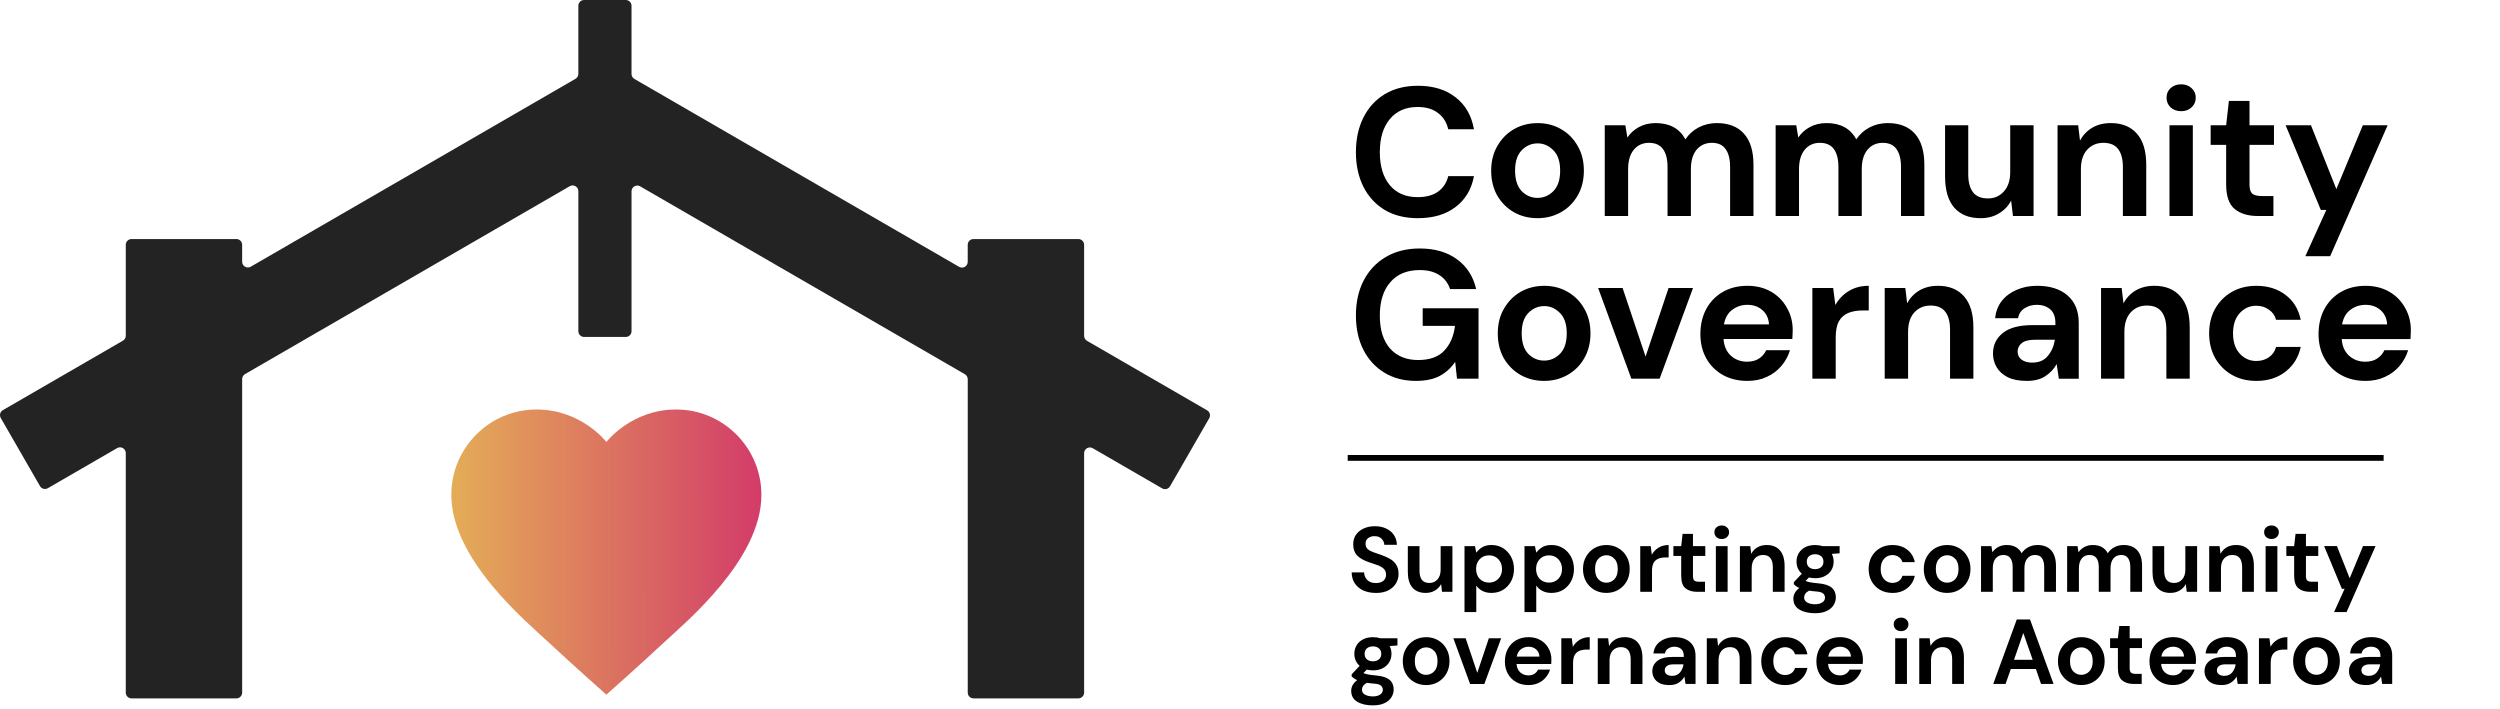
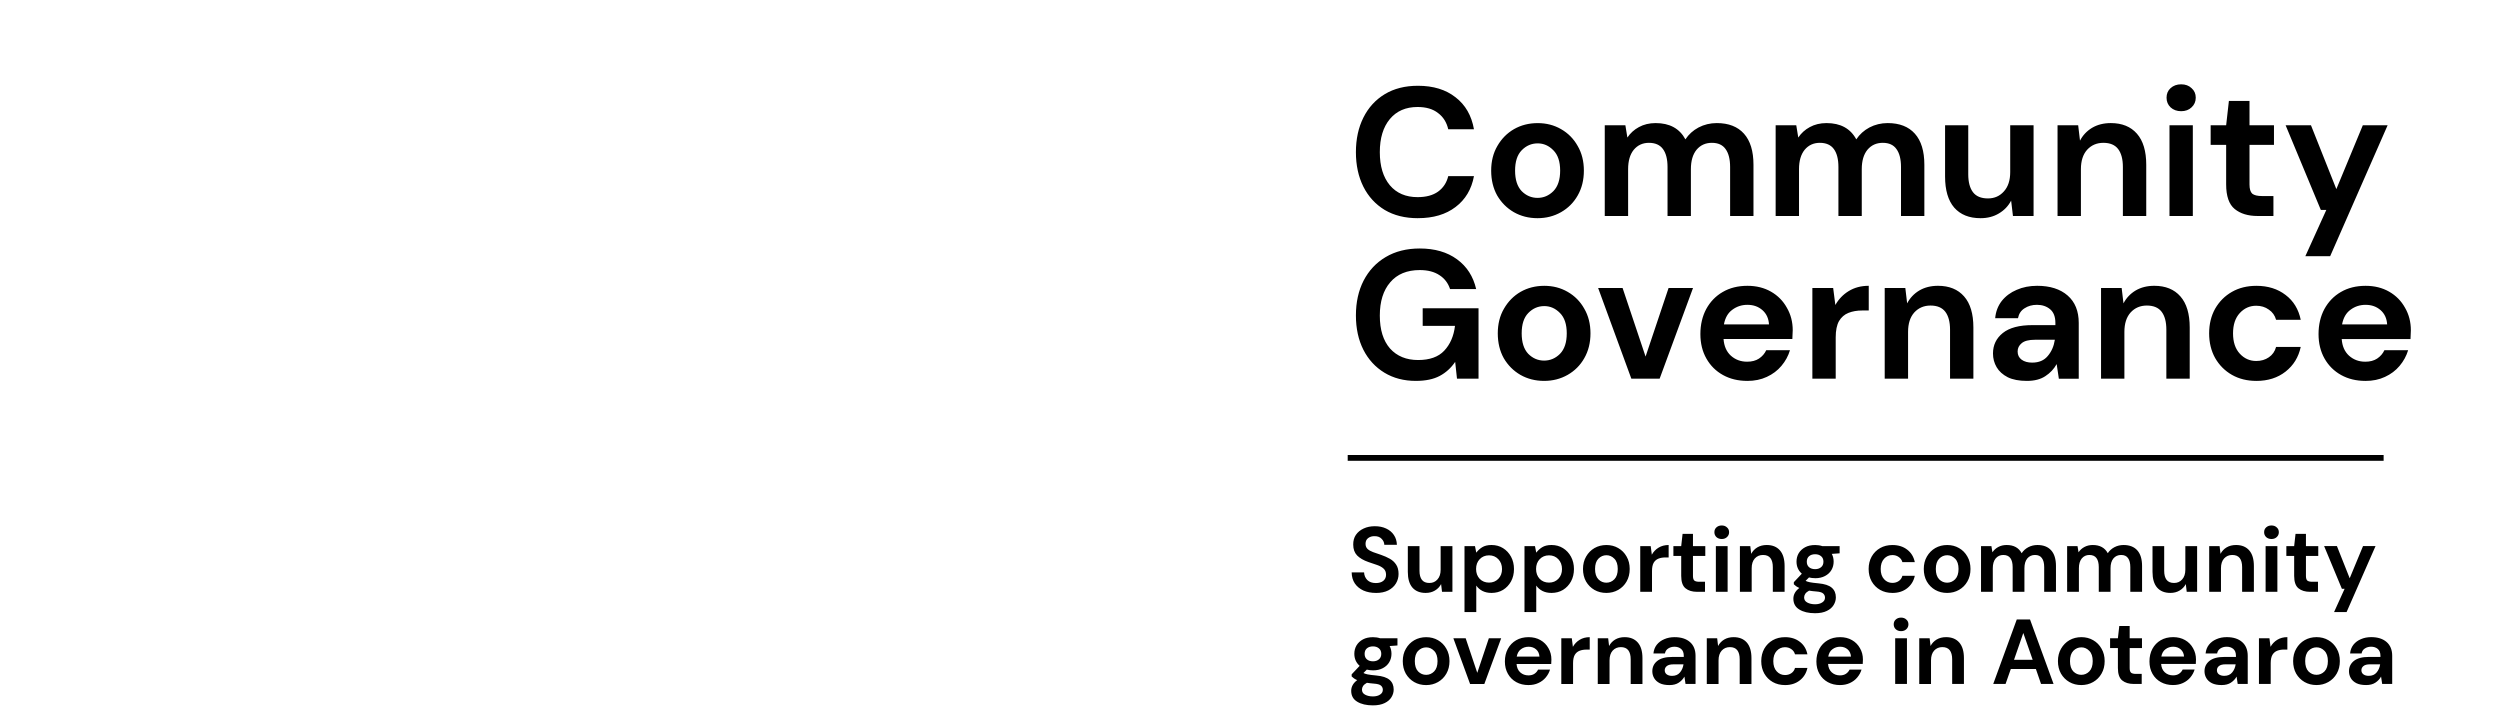
<svg xmlns="http://www.w3.org/2000/svg" fill="none" viewBox="0 0 247 70">
-   <path fill="url(#a)" d="M66.803 40.458c-4.435 0-6.894 3.209-6.894 3.209s-2.459-3.209-6.894-3.209c-4.654 0-8.426 3.78-8.426 8.444 0 6.404 7.525 12.61 9.622 14.57 2.416 2.257 5.697 5.159 5.697 5.159s3.281-2.902 5.697-5.159c2.097-1.961 9.622-8.166 9.622-14.57 0-4.664-3.772-8.444-8.425-8.444Z" />
-   <path fill="#232323" fill-rule="evenodd" d="M62.394.569C62.394.255 62.14 0 61.826 0h-4.117c-.314 0-.568.255-.568.569V7.294c0 .203-.108.391-.284.493L24.776 26.35c-.379.219-.852-.055-.852-.493v-1.671c0-.314-.254-.569-.568-.569H12.994c-.314 0-.568.255-.568.569v8.982c0 .203-.108.391-.284.493L.284 40.522c-.272.157-.365.505-.208.777L3.951 48.026c.157.272.504.365.776.208l6.847-3.962c.379-.219.852.055.852.493v23.666c0 .314.254.569.568.569h10.363c.314 0 .568-.255.568-.569V37.454c0-.203.108-.391.284-.493L56.29 18.398c.379-.219.852.055.852.493v13.831c0 .314.254.569.568.569h4.117c.314 0 .568-.255.568-.569V18.903c0-.438.473-.712.852-.493l32.082 18.563c.176.102.284.289.284.493v30.964c0 .314.254.569.568.569h10.363c.313 0 .568-.255.568-.569V44.777c0-.438.473-.712.851-.493l6.86 3.969c.271.157.619.064.775-.208l3.875-6.727c.157-.272.064-.62-.207-.777l-11.871-6.868c-.175-.102-.283-.289-.283-.493v-8.994c0-.314-.255-.569-.568-.569H96.179c-.314 0-.568.255-.568.569v1.684c0 .438-.473.712-.852.493L62.678 7.799c-.176-.102-.284-.29-.284-.493V.569Z" clip-rule="evenodd" />
  <path fill="#000" d="M140.093 21.557c-1.274 0-2.367-.271-3.281-.813-.913-.554-1.616-1.319-2.109-2.295-.493-.988-.739-2.126-.739-3.415 0-1.289.246-2.427.739-3.415.493-.988 1.196-1.759 2.109-2.313.914-.554 2.007-.831 3.281-.831 1.515 0 2.752.379 3.715 1.138.973.747 1.58 1.801 1.82 3.162h-2.541c-.157-.686-.493-1.223-1.01-1.608-.505-.398-1.178-.596-2.02-.596-1.165 0-2.079.398-2.74 1.192-.661.795-.991 1.885-.991 3.27 0 1.385.33 2.475.991 3.27.661.783 1.575 1.174 2.74 1.174.842 0 1.515-.181 2.02-.542.517-.373.853-.885 1.01-1.536h2.541c-.24 1.301-.847 2.319-1.82 3.054-.963.735-2.2 1.102-3.715 1.102Zm11.815 0c-.866 0-1.647-.199-2.344-.596-.686-.398-1.232-.946-1.641-1.644-.396-.711-.595-1.53-.595-2.457 0-.927.205-1.74.613-2.439.409-.711.956-1.265 1.641-1.662.697-.398 1.478-.596 2.344-.596.853 0 1.623.199 2.307.596.697.398 1.243.952 1.641 1.662.409.699.613 1.512.613 2.439 0 .927-.204 1.747-.613 2.457-.398.699-.944 1.247-1.641 1.644-.697.398-1.472.596-2.325.596Zm0-2.006c.6 0 1.124-.223 1.568-.669.444-.458.667-1.132.667-2.024s-.223-1.56-.667-2.006c-.444-.458-.962-.687-1.55-.687-.613 0-1.143.229-1.587.687-.433.446-.649 1.114-.649 2.006s.216 1.566.649 2.024c.444.446.968.669 1.569.669Zm6.642 1.789v-8.962h2.037l.198 1.211c.289-.434.668-.777 1.136-1.03.481-.265 1.033-.398 1.658-.398 1.383 0 2.362.536 2.94 1.608.324-.494.756-.885 1.297-1.174.553-.289 1.154-.434 1.803-.434 1.166 0 2.061.349 2.686 1.048.625.699.938 1.722.938 3.071v5.059h-2.308v-4.842c0-.771-.15-1.361-.45-1.771-.29-.41-.74-.614-1.353-.614-.624 0-1.13.229-1.514.687-.372.458-.558 1.096-.558 1.915v4.625h-2.308v-4.842c0-.771-.151-1.361-.452-1.771-.299-.41-.762-.614-1.387-.614-.613 0-1.113.229-1.497.687-.372.458-.558 1.096-.558 1.915v4.625h-2.308Zm16.884 0v-8.962h2.037l.198 1.211c.289-.434.668-.777 1.136-1.03.481-.265 1.033-.398 1.658-.398 1.383 0 2.362.536 2.938 1.608.326-.494.759-.885 1.299-1.174.553-.289 1.154-.434 1.803-.434 1.166 0 2.061.349 2.686 1.048.625.699.937 1.722.937 3.071v5.059h-2.307v-4.842c0-.771-.15-1.361-.451-1.771-.288-.41-.738-.614-1.352-.614-.624 0-1.13.229-1.514.687-.372.458-.56 1.096-.56 1.915v4.625h-2.306v-4.842c0-.771-.151-1.361-.452-1.771-.299-.41-.762-.614-1.388-.614-.612 0-1.112.229-1.496.687-.372.458-.558 1.096-.558 1.915v4.625h-2.308Zm20.237.217c-1.118 0-1.984-.349-2.597-1.048-.6-.699-.901-1.722-.901-3.072v-5.059h2.29v4.842c0 .771.156 1.361.468 1.771.312.41.806.614 1.479.614.636 0 1.16-.229 1.569-.687.42-.458.63-1.096.63-1.915v-4.625h2.308v8.962h-2.037l-.18-1.518c-.277.53-.68.952-1.208 1.265-.517.313-1.124.47-1.821.47Zm7.614-.217v-8.962h2.038l.181 1.518c.275-.53.673-.952 1.189-1.265.528-.313 1.147-.47 1.857-.47 1.106 0 1.965.349 2.578 1.048.613.699.92 1.722.92 3.071v5.059h-2.308v-4.842c0-.771-.157-1.361-.469-1.771-.312-.41-.799-.614-1.461-.614-.648 0-1.183.229-1.604.687-.408.458-.613 1.096-.613 1.915v4.625h-2.308Zm12.212-10.353c-.42 0-.768-.127-1.045-.379-.264-.253-.397-.572-.397-.958 0-.385.133-.699.397-.94.277-.253.625-.379 1.045-.379.422 0 .764.126 1.028.379.277.241.415.554.415.94 0 .385-.138.705-.415.958-.264.253-.606.379-1.028.379Zm-1.152 10.353v-8.962h2.306v8.962h-2.306Zm8.7 0c-.938 0-1.689-.229-2.254-.687s-.848-1.271-.848-2.439v-3.903h-1.531v-1.933h1.531l.271-2.403h2.037v2.403h2.417v1.933h-2.417v3.921c0 .434.09.735.27.903.193.157.517.235.974.235h1.119v1.969h-1.569Zm4.721 3.975 2.073-4.571h-.541l-3.479-8.366h2.505l2.507 6.306 2.614-6.306h2.451l-5.678 12.937h-2.452Zm-87.871 12.318c-1.19 0-2.229-.271-3.119-.813-.889-.542-1.58-1.295-2.073-2.259-.493-.976-.739-2.108-.739-3.397 0-1.301.252-2.445.757-3.433.517-1 1.244-1.777 2.181-2.331.95-.566 2.074-.849 3.372-.849 1.478 0 2.705.355 3.677 1.066.974.711 1.606 1.692 1.894 2.945h-2.578c-.193-.59-.541-1.048-1.046-1.373-.505-.337-1.154-.506-1.947-.506-1.262 0-2.236.403-2.921 1.21-.685.795-1.027 1.891-1.027 3.288 0 1.397.336 2.481 1.009 3.252.685.759 1.611 1.138 2.776 1.138 1.142 0 2.002-.307 2.578-.921.589-.626.944-1.446 1.065-2.457h-3.192v-1.734h5.517v6.956h-2.128l-.18-1.662c-.409.602-.919 1.066-1.532 1.391-.613.325-1.394.488-2.344.488Zm12.664 0c-.866 0-1.647-.199-2.344-.596-.685-.398-1.232-.946-1.641-1.644-.396-.711-.594-1.53-.594-2.457s.204-1.74.613-2.439c.409-.711.955-1.265 1.639-1.662.699-.398 1.48-.596 2.344-.596.855 0 1.623.199 2.308.596.697.398 1.244.952 1.641 1.662.409.699.614 1.512.614 2.439s-.205 1.747-.614 2.457c-.397.699-.944 1.247-1.641 1.644-.697.397-1.472.596-2.325.596Zm0-2.006c.601 0 1.123-.223 1.569-.668.444-.458.667-1.132.667-2.024s-.223-1.56-.667-2.006c-.446-.458-.963-.687-1.552-.687-.612 0-1.141.229-1.585.687-.433.446-.649 1.114-.649 2.006s.216 1.566.649 2.024c.444.446.966.668 1.568.668Zm8.618 1.789-3.282-8.962h2.416l2.271 6.776 2.273-6.776h2.415l-3.299 8.962h-2.794Zm11.453.217c-.901 0-1.701-.193-2.398-.578-.697-.385-1.243-.927-1.639-1.626-.398-.699-.596-1.506-.596-2.421 0-.927.193-1.753.577-2.475.396-.723.937-1.283 1.623-1.68.697-.41 1.515-.614 2.451-.614.878 0 1.653.193 2.326.578.673.385 1.196.915 1.568 1.59.385.662.578 1.403.578 2.222 0 .133-.007.271-.018.416 0 .145-.006.295-.019.452h-6.797c.049.699.29 1.247.721 1.644.446.398.98.596 1.606.596.468 0 .859-.102 1.171-.307.325-.217.565-.494.721-.831h2.344c-.168.566-.45 1.084-.848 1.554-.384.458-.864.819-1.442 1.084-.565.265-1.208.398-1.929.398Zm.018-7.516c-.565 0-1.063.163-1.496.488-.433.313-.71.795-.829 1.446h4.453c-.037-.59-.252-1.06-.65-1.409-.396-.349-.888-.524-1.478-.524Zm6.413 7.3v-8.962h2.055l.216 1.68c.325-.578.764-1.036 1.316-1.373.565-.349 1.226-.524 1.983-.524v2.439h-.649c-.505 0-.955.078-1.353.235-.396.157-.708.428-.937.813-.215.385-.325.921-.325 1.608v4.083h-2.306Zm7.147 0v-8.962h2.037l.18 1.518c.277-.53.673-.952 1.191-1.265.528-.313 1.147-.47 1.857-.47 1.106 0 1.965.349 2.578 1.048.613.699.918 1.722.918 3.071v5.059h-2.306v-4.842c0-.771-.157-1.361-.469-1.771-.314-.41-.799-.614-1.461-.614-.648 0-1.183.229-1.604.686-.409.458-.613 1.096-.613 1.915v4.625h-2.308Zm14.052.217c-.769 0-1.401-.12-1.894-.361-.492-.253-.859-.584-1.1-.994-.24-.41-.36-.861-.36-1.355 0-.831.325-1.506.973-2.024.649-.518 1.623-.777 2.922-.777h2.271v-.217c0-.614-.175-1.066-.524-1.355-.348-.289-.781-.434-1.297-.434-.469 0-.878.114-1.227.343-.348.217-.563.542-.648.976h-2.253c.059-.65.277-1.217.648-1.698.385-.482.878-.849 1.478-1.102.602-.265 1.275-.398 2.02-.398 1.274 0 2.277.319 3.011.958.733.638 1.099 1.542 1.099 2.71v5.511h-1.965l-.216-1.446c-.265.482-.637.879-1.118 1.192-.469.313-1.075.47-1.82.47Zm.522-1.807c.662 0 1.171-.217 1.532-.65.373-.434.608-.97.704-1.608h-1.966c-.612 0-1.05.114-1.316.343-.264.217-.396.488-.396.813 0 .349.132.62.396.813.266.193.613.289 1.046.289Zm6.8 1.59v-8.962h2.037l.18 1.518c.276-.53.673-.952 1.19-1.265.528-.313 1.148-.47 1.857-.47 1.105 0 1.964.349 2.577 1.048.614.699.92 1.722.92 3.071v5.059h-2.308v-4.842c0-.771-.156-1.361-.468-1.771-.313-.41-.799-.614-1.461-.614-.649 0-1.184.229-1.604.686-.409.458-.613 1.096-.613 1.915v4.625h-2.307Zm15.348.217c-.913 0-1.718-.199-2.415-.596-.697-.398-1.25-.952-1.659-1.662-.396-.711-.595-1.524-.595-2.439s.199-1.729.595-2.439c.409-.711.962-1.265 1.659-1.662.697-.398 1.502-.596 2.415-.596 1.143 0 2.104.301 2.885.903.782.59 1.28 1.409 1.497 2.457h-2.434c-.121-.434-.361-.771-.722-1.012-.349-.253-.763-.38-1.243-.38-.637 0-1.178.241-1.623.723-.445.482-.667 1.15-.667 2.006s.222 1.524.667 2.006c.445.482.986.723 1.623.723.48 0 .894-.12 1.243-.361.361-.241.601-.584.722-1.03h2.434c-.217 1.012-.715 1.825-1.497 2.439-.781.614-1.742.921-2.885.921Zm10.774 0c-.901 0-1.7-.193-2.397-.578-.697-.385-1.244-.927-1.641-1.626-.396-.699-.595-1.506-.595-2.421 0-.927.193-1.753.578-2.475.396-.723.937-1.283 1.622-1.68.697-.41 1.513-.614 2.452-.614.877 0 1.652.193 2.325.578.673.385 1.195.915 1.569 1.59.384.662.576 1.403.576 2.222 0 .133-.006.271-.017.416 0 .145-.007.295-.019.452h-6.796c.048.699.288 1.247.721 1.644.444.398.979.596 1.604.596.47 0 .86-.102 1.172-.307.324-.217.565-.494.722-.831h2.343c-.169.566-.451 1.084-.847 1.554-.385.458-.866.819-1.443 1.084-.565.265-1.208.398-1.929.398Zm.019-7.516c-.565 0-1.065.163-1.496.488-.433.313-.71.795-.831 1.446h4.453c-.035-.59-.251-1.06-.648-1.409-.397-.349-.889-.524-1.478-.524ZM133.153 44.957h102.349v.569H133.153v-.569ZM135.943 58.581c-.466 0-.878-.079-1.236-.237-.357-.164-.639-.395-.845-.692-.206-.303-.311-.671-.318-1.102h1.227c.012.297.118.549.318.756.206.2.488.3.845.3.309 0 .554-.073.736-.218.181-.152.272-.352.272-.601 0-.261-.082-.464-.245-.61-.157-.146-.37-.264-.636-.355-.266-.091-.551-.188-.854-.291-.491-.17-.866-.389-1.127-.655-.254-.267-.381-.622-.381-1.065-.006-.376.082-.698.263-.965.188-.273.443-.482.764-.628.32-.152.69-.228 1.108-.228.424 0 .796.076 1.117.228.327.152.582.364.763.637.188.273.288.598.3.974h-1.244c-.006-.225-.094-.422-.264-.592-.163-.176-.393-.264-.69-.264-.255-.006-.47.058-.645.191-.17.128-.255.316-.255.565 0 .212.067.382.2.51.133.121.315.225.545.31.23.085.494.176.791.273.315.109.602.237.863.383.26.146.469.34.627.583.157.237.236.543.236.92 0 .334-.085.643-.255.929-.169.285-.42.516-.754.692-.333.17-.742.255-1.226.255Zm4.912 0c-.563 0-.999-.176-1.308-.528-.303-.352-.454-.868-.454-1.548v-2.549h1.153v2.44c0 .389.079.686.237.892.157.206.405.31.745.31.321 0 .584-.115.789-.346.213-.231.318-.552.318-.965v-2.331h1.164v4.516h-1.027l-.091-.765c-.139.267-.342.48-.608.637-.261.158-.567.237-.918.237Zm3.838 1.894v-6.519h1.035l.128.646c.145-.2.336-.376.572-.528.243-.152.554-.228.935-.228.425 0 .802.103 1.136.31.334.206.596.489.791.847.193.358.291.765.291 1.22 0 .455-.098.862-.291 1.22-.195.352-.457.631-.791.838-.334.2-.711.3-1.136.3-.339 0-.636-.064-.89-.191-.254-.128-.46-.307-.617-.537v2.622h-1.163Zm2.425-2.914c.37 0 .676-.124.918-.373.242-.249.364-.571.364-.965 0-.395-.122-.719-.364-.974-.242-.255-.548-.382-.918-.382-.375 0-.684.127-.926.382-.237.249-.355.571-.355.965 0 .395.118.719.355.974.242.249.551.373.926.373Zm3.502 2.914v-6.519h1.035l.127.646c.145-.2.337-.376.572-.528.243-.152.554-.228.936-.228.424 0 .802.103 1.136.31.333.206.596.489.79.847.193.358.291.765.291 1.22 0 .455-.098.862-.291 1.22-.194.352-.457.631-.79.838-.334.2-.712.3-1.136.3-.339 0-.636-.064-.89-.191-.254-.128-.46-.307-.618-.537v2.622h-1.162Zm2.424-2.914c.371 0 .676-.124.919-.373.241-.249.363-.571.363-.965 0-.395-.122-.719-.363-.974-.243-.255-.548-.382-.919-.382-.374 0-.684.127-.925.382-.237.249-.355.571-.355.965 0 .395.118.719.355.974.241.249.551.373.925.373Zm5.664 1.02c-.435 0-.83-.1-1.181-.3-.345-.2-.621-.476-.827-.829-.199-.358-.3-.771-.3-1.238 0-.467.104-.877.31-1.229.205-.358.481-.637.826-.838.352-.2.745-.3 1.181-.3.43 0 .818.1 1.162.3.353.2.628.48.828.838.206.352.308.762.308 1.229 0 .467-.102.88-.308 1.238-.2.352-.475.628-.828.829-.35.2-.741.3-1.171.3Zm0-1.011c.303 0 .567-.112.791-.337.223-.231.335-.571.335-1.02 0-.449-.112-.786-.335-1.011-.224-.231-.485-.346-.782-.346-.308 0-.575.115-.799.346-.219.225-.327.561-.327 1.011 0 .449.108.789.327 1.02.224.225.487.337.79.337Zm3.348.901v-4.516h1.034l.11.847c.163-.291.384-.522.663-.692.285-.176.619-.264.999-.264v1.229h-.326c-.255 0-.482.039-.682.118-.2.079-.358.215-.473.41-.109.194-.163.464-.163.81v2.058h-1.162Zm5.61 0c-.473 0-.852-.115-1.136-.346-.285-.231-.427-.64-.427-1.229v-1.967h-.772v-.974h.772l.136-1.211h1.026v1.211h1.218v.974h-1.218v1.976c0 .219.046.37.137.455.096.079.261.118.491.118h.562v.992h-.789Zm2.443-5.217c-.213 0-.388-.064-.528-.191-.132-.128-.199-.288-.199-.483 0-.194.067-.352.199-.473.14-.128.315-.191.528-.191.211 0 .384.064.516.191.141.121.21.279.21.473 0 .194-.069.355-.21.483-.132.127-.305.191-.516.191Zm-.582 5.217v-4.516h1.162v4.516h-1.162Zm2.376 0v-4.516h1.026l.091.765c.141-.267.339-.48.601-.637.266-.158.577-.237.935-.237.558 0 .991.176 1.299.528.309.352.464.868.464 1.548v2.549h-1.164V56.032c0-.389-.078-.686-.236-.892-.157-.206-.403-.309-.735-.309-.328 0-.597.115-.809.346-.206.231-.309.552-.309.965v2.331h-1.163Zm7.436-1.347c-.219 0-.422-.024-.609-.073l-.337.337c.104.055.243.1.419.137s.46.073.853.109c.6.055 1.036.197 1.309.428.272.231.409.549.409.956 0 .267-.073.519-.219.756-.145.243-.369.437-.671.583-.304.152-.692.228-1.163.228-.643 0-1.16-.121-1.554-.364-.394-.237-.591-.595-.591-1.074 0-.407.197-.759.591-1.056-.121-.055-.228-.112-.318-.173-.086-.061-.161-.124-.227-.191v-.209l.79-.838c-.35-.31-.526-.707-.526-1.193 0-.303.072-.58.217-.829.152-.249.363-.446.636-.592.272-.146.603-.218.991-.218.254 0 .491.036.708.109h1.708v.71l-.773.055c.122.231.182.486.182.765 0 .303-.072.58-.217.829-.146.249-.358.446-.636.592-.273.146-.596.219-.972.219Zm0-.892c.235 0 .43-.064.582-.191.157-.127.235-.309.235-.546 0-.237-.078-.419-.235-.546-.152-.128-.347-.191-.582-.191-.249 0-.449.064-.6.191-.151.128-.227.31-.227.546 0 .237.076.419.227.546.151.128.351.191.6.191Zm-1.091 2.795c0 .225.104.392.31.501.211.115.468.173.772.173.29 0 .527-.061.708-.182.182-.115.273-.273.273-.473 0-.164-.061-.3-.182-.41-.115-.109-.349-.176-.7-.2-.248-.018-.478-.045-.69-.082-.176.097-.303.203-.381.319-.073.115-.11.234-.11.355Zm8.728-.446c-.46 0-.866-.1-1.218-.3-.351-.2-.629-.48-.835-.838-.2-.358-.301-.768-.301-1.229 0-.461.101-.871.301-1.229.206-.358.484-.637.835-.838.352-.2.758-.3 1.218-.3.575 0 1.06.152 1.453.455.393.297.645.71.754 1.238h-1.226c-.061-.219-.182-.389-.364-.51-.176-.128-.385-.191-.626-.191-.322 0-.595.121-.818.364-.224.243-.336.58-.336 1.011 0 .431.112.768.336 1.011.223.243.496.364.818.364.241 0 .45-.061.626-.182.182-.121.303-.294.364-.519h1.226c-.109.51-.361.92-.754 1.229-.393.31-.878.464-1.453.464Zm5.401 0c-.436 0-.829-.1-1.181-.3-.345-.2-.62-.476-.826-.829-.2-.358-.3-.771-.3-1.238 0-.467.102-.877.308-1.229.208-.358.483-.637.828-.838.351-.2.745-.3 1.181-.3.43 0 .818.1 1.163.3.352.2.627.48.826.838.207.352.309.762.309 1.229 0 .467-.102.88-.309 1.238-.199.352-.474.628-.826.829-.351.2-.743.3-1.173.3Zm0-1.011c.304 0 .566-.112.791-.337.224-.231.336-.571.336-1.02 0-.449-.112-.786-.336-1.011-.225-.231-.484-.346-.781-.346-.31 0-.575.115-.799.346-.219.225-.328.561-.328 1.011 0 .449.109.789.328 1.02.224.225.487.337.789.337Zm3.349.901v-4.516h1.026l.099.61c.147-.218.337-.392.572-.519.243-.134.521-.2.837-.2.697 0 1.191.27 1.48.81.165-.249.382-.446.655-.592.278-.146.582-.218.908-.218.588 0 1.039.176 1.354.528.315.352.473.868.473 1.548v2.549h-1.164V56.032c0-.389-.075-.686-.227-.892-.145-.206-.372-.309-.682-.309-.315 0-.569.115-.762.346-.189.231-.282.552-.282.965v2.331h-1.163V56.032c0-.389-.075-.686-.227-.892-.152-.206-.385-.309-.7-.309-.308 0-.559.115-.754.346-.187.231-.281.552-.281.965v2.331h-1.162Zm8.507 0v-4.516h1.026l.101.61c.145-.218.337-.392.572-.519.243-.134.521-.2.836-.2.697 0 1.19.27 1.481.81.163-.249.382-.446.654-.592.279-.146.581-.218.909-.218.587 0 1.039.176 1.353.528.315.352.472.868.472 1.548v2.549h-1.162V56.032c0-.389-.076-.686-.227-.892-.145-.206-.372-.309-.682-.309-.315 0-.569.115-.763.346-.188.231-.282.552-.282.965v2.331h-1.162V56.032c0-.389-.075-.686-.227-.892-.152-.206-.385-.309-.7-.309-.31 0-.561.115-.754.346-.187.231-.282.552-.282.965v2.331h-1.163Zm10.198.109c-.562 0-.999-.176-1.307-.528-.304-.352-.455-.868-.455-1.548v-2.549h1.154v2.44c0 .389.078.686.236.892.158.206.406.31.745.31.321 0 .585-.115.791-.346.212-.231.318-.552.318-.965v-2.331h1.163v4.516h-1.027l-.091-.765c-.14.267-.342.48-.609.637-.261.158-.566.237-.918.237Zm3.838-.109v-4.516h1.027l.091.765c.139-.267.339-.48.599-.637.267-.158.579-.237.937-.237.556 0 .989.176 1.298.528.308.352.463.868.463 1.548v2.549h-1.162V56.032c0-.389-.08-.686-.236-.892-.158-.206-.403-.309-.737-.309-.326 0-.596.115-.808.346-.207.231-.309.552-.309.965v2.331h-1.163Zm6.154-5.217c-.211 0-.387-.064-.527-.191-.133-.128-.2-.288-.2-.483 0-.194.067-.352.2-.473.14-.128.316-.191.527-.191.212 0 .385.064.518.191.139.121.209.279.209.473 0 .194-.07.355-.209.483-.133.127-.306.191-.518.191Zm-.58 5.217v-4.516h1.162v4.516h-1.162Zm4.383 0c-.473 0-.85-.115-1.136-.346-.283-.231-.427-.64-.427-1.229v-1.967h-.772v-.974h.772l.136-1.211h1.028v1.211h1.217v.974h-1.217v1.976c0 .219.046.37.136.455.097.079.26.118.49.118h.564v.992h-.791Zm2.379 2.003 1.045-2.304h-.273l-1.753-4.216h1.264l1.262 3.178 1.317-3.178h1.236l-2.861 6.519h-1.237Zm-94.953 5.755c-.218 0-.421-.024-.609-.073l-.336.337c.103.055.243.1.418.137.176.036.461.073.854.109.6.055 1.036.197 1.308.428.273.231.409.549.409.956 0 .267-.072.519-.218.756-.145.243-.369.437-.672.583-.303.152-.69.228-1.163.228-.642 0-1.16-.121-1.553-.364-.394-.237-.591-.595-.591-1.074 0-.407.197-.759.591-1.056-.122-.055-.228-.112-.318-.173-.085-.061-.161-.124-.228-.191v-.209l.791-.838c-.351-.31-.527-.707-.527-1.193 0-.303.073-.58.218-.829.151-.249.363-.446.636-.592.272-.146.603-.218.99-.218.255 0 .491.036.709.109h1.708v.71l-.772.055c.121.231.181.486.181.765 0 .303-.072.58-.218.829-.145.249-.357.446-.636.592-.272.146-.596.218-.972.218Zm0-.892c.236 0 .43-.064.582-.191.157-.128.236-.31.236-.546 0-.237-.079-.419-.236-.546-.152-.128-.346-.191-.582-.191-.248 0-.448.064-.599.191-.152.127-.228.31-.228.546 0 .237.076.419.228.546.151.128.351.191.599.191Zm-1.09 2.795c0 .225.103.392.309.501.212.115.469.173.772.173.291 0 .527-.061.709-.182.181-.115.272-.273.272-.473 0-.164-.06-.3-.181-.41-.116-.109-.349-.176-.7-.2-.248-.018-.478-.046-.69-.082-.176.097-.303.203-.382.319-.073.115-.109.234-.109.355Zm6.34-.446c-.436 0-.83-.1-1.181-.3-.346-.2-.621-.476-.827-.829-.2-.358-.3-.771-.3-1.238 0-.467.103-.877.309-1.229.206-.358.481-.637.827-.838.351-.2.745-.3 1.181-.3.43 0 .817.1 1.163.3.351.2.626.48.826.838.206.352.31.762.31 1.229 0 .467-.104.88-.31 1.238-.2.352-.475.628-.826.829-.352.2-.742.3-1.172.3Zm0-1.011c.302 0 .566-.112.79-.337.224-.231.337-.571.337-1.02 0-.449-.113-.786-.337-1.011-.224-.231-.485-.346-.781-.346-.309 0-.576.115-.8.346-.218.225-.327.562-.327 1.011 0 .449.109.789.327 1.02.224.225.488.337.791.337Zm4.342.901-1.652-4.516h1.216l1.146 3.414 1.144-3.414h1.218l-1.664 4.516h-1.408Zm5.772.109c-.454 0-.856-.097-1.208-.291-.351-.194-.626-.467-.826-.82-.2-.352-.3-.759-.3-1.22 0-.467.097-.883.29-1.247.2-.364.472-.646.817-.847.352-.206.764-.309 1.237-.309.441 0 .832.097 1.171.291.339.194.603.461.791.801.194.334.291.707.291 1.12 0 .067-.003.137-.009.209 0 .073-.004.149-.01.228h-3.425c.024.352.146.628.363.829.224.2.494.3.809.3.236 0 .433-.052.591-.155.163-.109.285-.249.363-.419h1.181c-.085.285-.227.546-.427.783-.193.231-.436.413-.727.546-.284.134-.609.2-.972.2Zm.01-3.788c-.286 0-.537.082-.754.246-.219.158-.358.401-.419.728h2.245c-.019-.297-.128-.534-.327-.71-.2-.176-.449-.264-.745-.264Zm3.231 3.679v-4.516h1.036l.108.847c.164-.291.385-.522.664-.692.284-.176.618-.264 1-.264v1.229h-.328c-.254 0-.482.04-.682.118-.2.079-.357.216-.472.41-.108.194-.164.464-.164.81v2.058h-1.162Zm3.602 0v-4.516h1.027l.091.765c.139-.267.339-.479.599-.637.267-.158.579-.237.935-.237.558 0 .991.176 1.3.528.309.352.463.868.463 1.548v2.55h-1.162v-2.44c0-.389-.08-.686-.237-.892-.158-.206-.402-.31-.736-.31-.326 0-.596.115-.809.346-.206.231-.308.552-.308.965v2.331h-1.163Zm7.081.109c-.387 0-.705-.061-.954-.182-.248-.127-.433-.294-.555-.501-.12-.206-.182-.434-.182-.683 0-.419.164-.759.492-1.02.326-.261.817-.392 1.472-.392h1.144v-.109c0-.31-.088-.537-.264-.683-.175-.146-.393-.218-.653-.218-.237 0-.443.058-.619.173-.175.109-.284.273-.327.492h-1.135c.03-.328.139-.613.326-.856.195-.243.443-.428.746-.555.303-.134.643-.2 1.017-.2.642 0 1.149.161 1.518.482.369.322.553.777.553 1.366v2.777h-.989l-.109-.728c-.134.243-.321.443-.564.601-.235.158-.542.237-.917.237Zm.263-.91c.333 0 .59-.109.772-.328.189-.218.307-.489.355-.81h-.991c-.308 0-.529.058-.663.173-.133.109-.2.246-.2.41 0 .176.067.313.2.41.134.097.31.146.527.146Zm3.427.801v-4.516h1.026l.091.765c.139-.267.339-.479.6-.637.266-.158.578-.237.936-.237.556 0 .989.176 1.299.528.309.352.462.868.462 1.548v2.55h-1.162v-2.44c0-.389-.078-.686-.236-.892-.158-.206-.403-.31-.737-.31-.326 0-.596.115-.807.346-.206.231-.31.552-.31.965v2.331h-1.162Zm7.735.109c-.46 0-.866-.1-1.218-.3-.351-.2-.629-.48-.835-.838-.2-.358-.301-.768-.301-1.229 0-.461.101-.871.301-1.229.206-.358.484-.637.835-.838.352-.2.758-.3 1.218-.3.575 0 1.06.152 1.453.455.393.297.645.71.754 1.238h-1.226c-.062-.218-.182-.389-.364-.51-.176-.127-.385-.191-.626-.191-.322 0-.595.121-.818.364-.224.243-.336.58-.336 1.011 0 .431.112.768.336 1.011.223.243.496.364.818.364.241 0 .45-.061.626-.182.182-.121.302-.294.364-.519h1.226c-.109.51-.361.92-.754 1.229-.393.309-.878.464-1.453.464Zm5.429 0c-.454 0-.857-.097-1.209-.291-.351-.194-.626-.467-.826-.82-.2-.352-.3-.759-.3-1.22 0-.467.097-.883.291-1.247.199-.364.471-.646.818-.847.35-.206.762-.309 1.235-.309.443 0 .833.097 1.172.291.34.194.602.461.79.801.194.334.291.707.291 1.12 0 .067-.003.137-.009.209 0 .073-.003.149-.01.228h-3.424c.024.352.145.628.364.829.224.2.492.3.807.3.237 0 .433-.052.591-.155.163-.109.285-.249.363-.419h1.181c-.083.285-.227.546-.427.783-.193.231-.436.413-.727.546-.284.134-.607.2-.971.2Zm.009-3.788c-.284 0-.537.082-.754.246-.219.158-.358.401-.419.728h2.245c-.019-.297-.127-.534-.327-.71-.2-.176-.448-.264-.745-.264Zm6.023-1.539c-.212 0-.388-.064-.527-.191-.133-.128-.2-.288-.2-.483 0-.194.067-.352.2-.473.139-.128.315-.191.527-.191.211 0 .385.064.518.191.139.121.209.279.209.473 0 .194-.07.355-.209.483-.133.128-.307.191-.518.191Zm-.582 5.217v-4.516h1.163v4.516h-1.163Zm2.378 0v-4.516h1.026l.091.765c.139-.267.339-.479.599-.637.267-.158.579-.237.935-.237.558 0 .991.176 1.299.528.31.352.464.868.464 1.548v2.55h-1.162v-2.44c0-.389-.08-.686-.237-.892-.158-.206-.402-.31-.736-.31-.326 0-.596.115-.809.346-.206.231-.308.552-.308.965v2.331h-1.162Zm7.309 0 2.327-6.374h1.307l2.327 6.374h-1.237l-.508-1.475h-2.48l-.518 1.475h-1.218Zm2.054-2.386h1.844l-.927-2.65-.917 2.65Zm6.648 2.495c-.436 0-.831-.1-1.181-.3-.345-.2-.621-.476-.827-.829-.2-.358-.301-.771-.301-1.238 0-.467.104-.877.31-1.229.206-.358.481-.637.826-.838.352-.2.745-.3 1.181-.3.43 0 .818.1 1.164.3.351.2.626.48.826.838.206.352.31.762.31 1.229 0 .467-.104.88-.31 1.238-.2.352-.475.628-.826.829-.352.2-.742.3-1.172.3Zm0-1.011c.302 0 .566-.112.79-.337.225-.231.337-.571.337-1.02 0-.449-.112-.786-.337-1.011-.224-.231-.485-.346-.782-.346-.308 0-.575.115-.799.346-.217.225-.327.562-.327 1.011 0 .449.11.789.327 1.02.224.225.488.337.791.337Zm5.177.901c-.472 0-.851-.115-1.136-.346-.284-.231-.426-.64-.426-1.229v-1.967h-.772v-.974h.772l.137-1.211h1.026v1.211h1.216v.974h-1.216v1.976c0 .218.045.37.136.455.097.079.26.118.49.118h.563v.993h-.79Zm3.891.109c-.455 0-.858-.097-1.208-.291-.352-.194-.628-.467-.828-.82-.199-.352-.299-.759-.299-1.22 0-.467.096-.883.291-1.247.2-.364.472-.646.817-.847.351-.206.764-.309 1.235-.309.443 0 .833.097 1.173.291.339.194.602.461.79.801.193.334.291.707.291 1.12 0 .067-.004.137-.01.209 0 .073-.002.149-.008.228h-3.425c.024.352.144.628.363.829.224.2.494.3.809.3.236 0 .433-.052.591-.155.163-.109.284-.249.363-.419h1.181c-.085.285-.227.546-.427.783-.195.231-.436.413-.727.546-.285.134-.609.2-.972.2Zm.008-3.788c-.284 0-.535.082-.754.246-.217.158-.357.401-.417.728h2.244c-.018-.297-.127-.534-.328-.71-.2-.176-.448-.264-.745-.264Zm4.785 3.788c-.387 0-.705-.061-.953-.182-.249-.127-.433-.294-.554-.501-.122-.206-.182-.434-.182-.683 0-.419.163-.759.49-1.02.328-.261.818-.392 1.472-.392h1.144v-.109c0-.31-.088-.537-.262-.683-.176-.146-.395-.218-.655-.218-.235 0-.443.058-.617.173-.176.109-.286.273-.328.492h-1.136c.031-.328.139-.613.328-.856.193-.243.442-.428.745-.555.303-.134.642-.2 1.017-.2.643 0 1.148.161 1.517.482.369.322.555.777.555 1.366v2.777h-.991l-.109-.728c-.133.243-.321.443-.564.601-.235.158-.542.237-.917.237Zm.265-.91c.332 0 .59-.109.772-.328.187-.218.305-.489.353-.81h-.989c-.31 0-.531.058-.665.173-.133.109-.198.246-.198.41 0 .176.065.313.198.41.134.097.31.146.529.146Zm3.425.801v-4.516h1.036l.109.847c.164-.291.385-.522.663-.692.284-.176.618-.264 1-.264v1.229h-.328c-.254 0-.481.04-.682.118-.198.079-.356.216-.471.41-.109.194-.165.464-.165.81v2.058h-1.162Zm5.685.109c-.436 0-.83-.1-1.181-.3-.345-.2-.622-.476-.828-.829-.198-.358-.299-.771-.299-1.238 0-.467.104-.877.309-1.229.206-.358.482-.637.827-.838.352-.2.745-.3 1.181-.3.43 0 .817.1 1.162.3.352.2.628.48.828.838.206.352.308.762.308 1.229 0 .467-.102.88-.308 1.238-.2.352-.476.628-.828.829-.35.2-.741.3-1.171.3Zm0-1.011c.302 0 .567-.112.791-.337.223-.231.335-.571.335-1.02 0-.449-.112-.786-.335-1.011-.224-.231-.486-.346-.782-.346-.308 0-.575.115-.8.346-.218.225-.326.562-.326 1.011 0 .449.108.789.326 1.02.225.225.487.337.791.337Zm4.9 1.011c-.387 0-.705-.061-.954-.182-.248-.127-.433-.294-.553-.501-.122-.206-.182-.434-.182-.683 0-.419.163-.759.49-1.02.328-.261.818-.392 1.472-.392h1.146v-.109c0-.31-.089-.537-.265-.683-.176-.146-.393-.218-.654-.218-.236 0-.441.058-.617.173-.176.109-.286.273-.327.492h-1.136c.03-.328.14-.613.327-.856.193-.243.441-.428.745-.555.303-.134.642-.2 1.018-.2.642 0 1.147.161 1.516.482.371.322.555.777.555 1.366v2.777h-.991l-.109-.728c-.133.243-.321.443-.562.601-.237.158-.542.237-.919.237Zm.264-.91c.333 0 .591-.109.773-.328.187-.218.305-.489.353-.81h-.989c-.31 0-.531.058-.663.173-.134.109-.2.246-.2.41 0 .176.066.313.2.41.132.097.308.146.526.146Z" />
  <defs>
    <linearGradient id="a" x1="44.231" x2="75.245" y1="68.631" y2="68.612" gradientUnits="userSpaceOnUse">
      <stop stop-color="#E4AE57" />
      <stop offset="1" stop-color="#D33C69" />
    </linearGradient>
  </defs>
</svg>